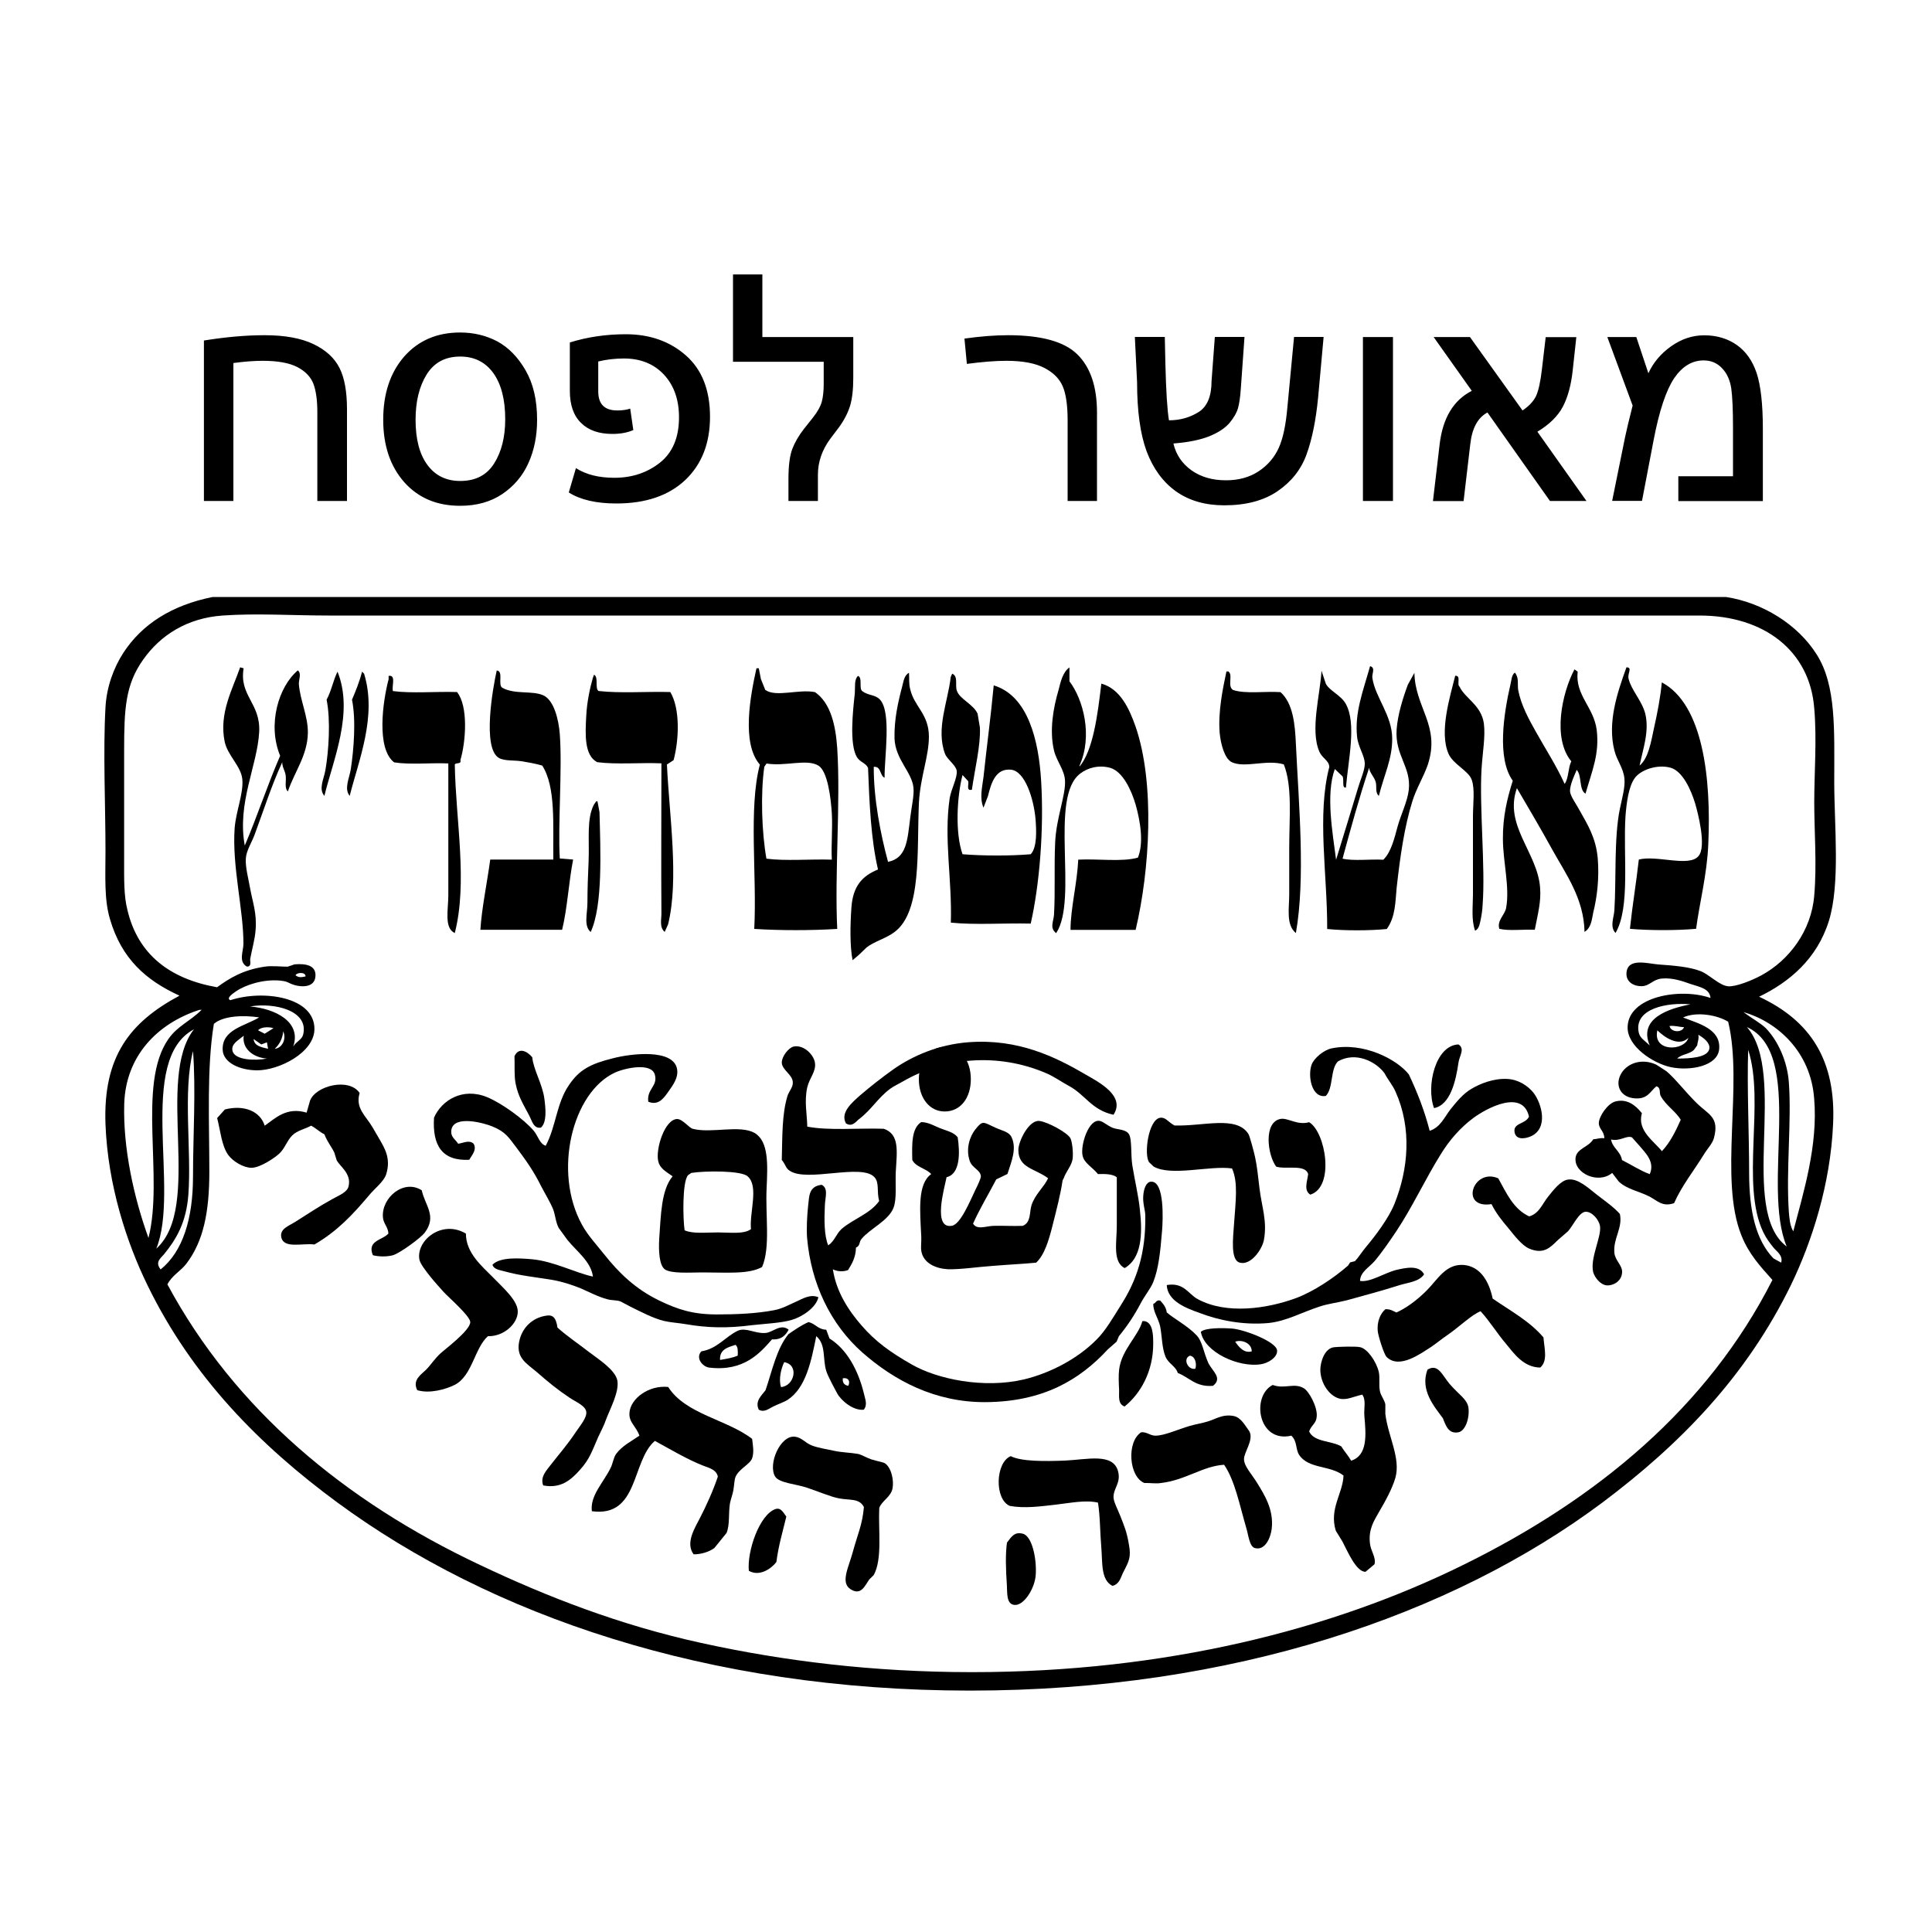
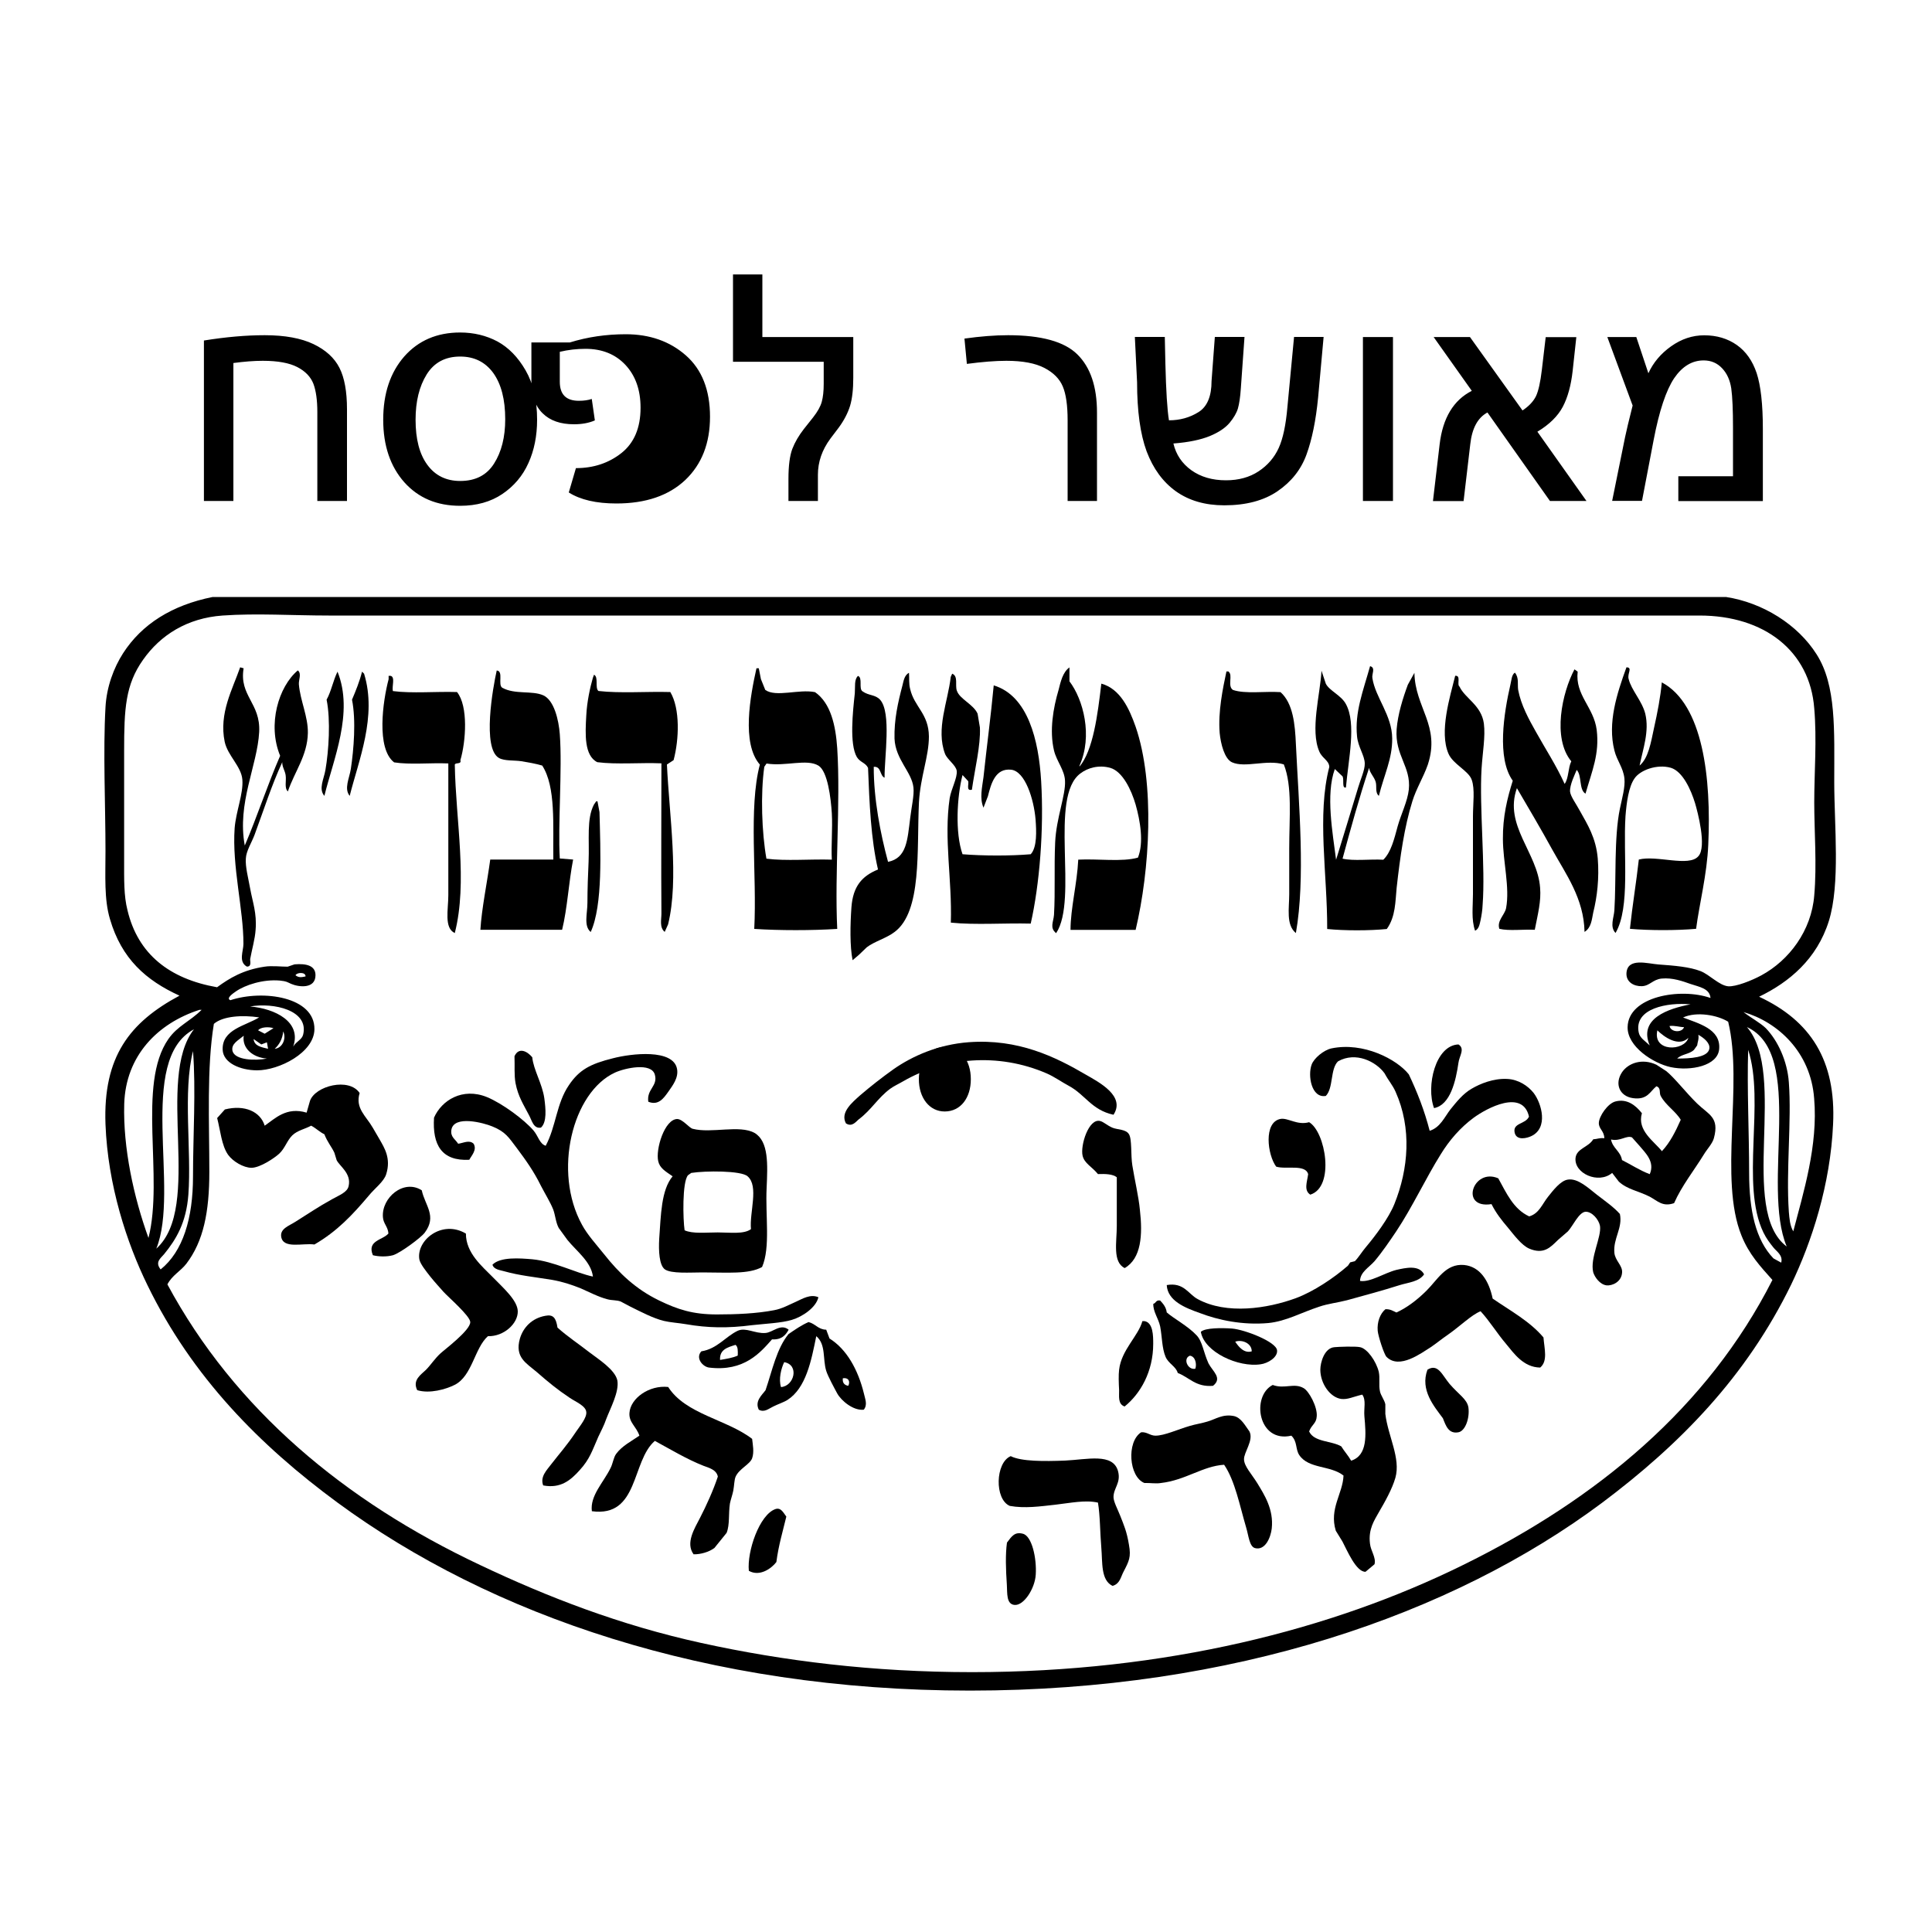
<svg xmlns="http://www.w3.org/2000/svg" id="Layer_1" x="0px" y="0px" viewBox="0 0 200 200" style="enable-background:new 0 0 200 200;" xml:space="preserve">
  <path d="M95.12,111.72c0-1.97,1.13-3.35,2.71-3.35c1.58,0,2.67,1.38,2.67,3.35c0,1.91-1.04,3.34-2.71,3.34 C96.2,115.06,95.12,113.63,95.12,111.72" />
  <path d="M104.24,159.69c0.51-0.69,0.82-1.13,1.64-0.92c0.94,0.22,1.45,2.53,1.34,4.24c-0.09,1.46-1.26,3.25-2.22,3.13 c-0.83-0.1-0.72-1.19-0.77-2.07C104.12,162.44,104.07,160.93,104.24,159.69" />
  <path d="M141.83,68.96c0.61,0.16,0.15,0.83,0.24,1.24c0.3,2,2.04,3.84,2.05,6.25c0.02,2.11-0.84,3.75-1.38,5.94 c-0.42-0.36-0.19-0.97-0.33-1.45c-0.16-0.54-0.63-0.94-0.68-1.45c-1.02,3.06-1.89,6.23-2.75,9.4c1.17,0.26,2.86,0.03,4.22,0.11 c0.81-0.79,1.13-2.16,1.49-3.48c0.36-1.27,1.02-2.58,1.15-3.78c0.25-2.39-1.46-3.52-1.26-6.26c0.12-1.53,0.64-3.2,1.16-4.6 l0.68-1.23c0.06,3.62,2.71,5.46,1.39,9.5c-0.46,1.32-1.21,2.5-1.61,3.82c-0.82,2.63-1.26,5.7-1.62,8.94 c-0.14,1.4-0.1,2.98-1.02,4.26c-1.8,0.18-4.38,0.18-6.17,0c0.02-5.7-1.08-11.8,0.22-16.78c-0.03-0.67-0.73-0.88-1.03-1.58 c-0.98-2.22,0.1-5.97,0.22-8.38l0.45,1.35c0.38,0.74,1.59,1.19,2.08,2.11c1.1,2.02,0.26,5.68,0,8.63c-0.44,0.11-0.18-0.76-0.34-1.14 l-0.81-0.77c-0.96,2.64-0.22,6.63,0.13,9.39c0.74-2.41,1.52-4.93,2.29-7.49c0.23-0.8,0.7-1.81,0.68-2.47 c-0.01-0.84-0.7-1.71-0.8-2.82C140.23,73.74,141.1,71.56,141.83,68.96" />
  <path d="M24.86,69.08l0.36,0.1c-0.48,2.86,1.77,3.6,1.61,6.6c-0.19,3.49-2.31,7.36-1.49,11.75c1.3-3.04,2.35-6.28,3.66-9.29 c-1.34-3.25-0.16-7.17,1.83-8.84c0.42,0.32,0.07,0.99,0.11,1.45c0.14,1.68,0.96,3.33,0.93,5.03c-0.05,2.35-1.38,4-2.07,6.05 c-0.39-0.37-0.14-1.07-0.23-1.68c-0.07-0.48-0.38-0.89-0.35-1.35c-1.09,2.35-1.89,4.87-2.86,7.5c-0.3,0.81-0.88,1.7-0.91,2.47 c-0.07,0.84,0.26,2.07,0.45,3.13c0.25,1.39,0.7,2.53,0.56,4.25c-0.06,0.95-0.38,2.03-0.56,3.02c-0.03,0.23,0.18,0.81-0.35,0.79 c-0.89-0.51-0.35-1.6-0.35-2.35c0.01-3.56-1.19-8.02-0.91-11.98c0.14-1.75,0.91-3.55,0.8-5.01c-0.1-1.38-1.52-2.49-1.83-3.93 C22.65,73.84,24.07,71.36,24.86,69.08" />
  <path d="M111.73,79.38c1.44-1.69,1.9-5.41,2.28-8.61c1.94,0.53,2.88,2.55,3.55,4.46c2.01,5.85,1.47,14.85,0,21.03h-6.74 c0-2.22,0.68-4.77,0.8-7.27c2.01-0.11,4.54,0.26,6.18-0.21c0.62-1.55,0.24-3.79-0.24-5.49c-0.44-1.51-1.34-3.42-2.62-3.8 c-1.21-0.34-2.36,0.01-3.09,0.57c-3.3,2.42-0.19,13.04-2.52,16.54c-0.69-0.56-0.28-1.14-0.22-1.9c0.14-2.46,0-4.81,0.12-7.5 c0.11-2.51,1.1-4.89,1.02-6.37c-0.04-1.11-0.88-2.04-1.14-3.14c-0.49-2.06-0.08-4.4,0.47-6.26c0.21-0.84,0.44-1.86,1.13-2.34v1.44 c1.43,1.88,2.43,5.65,1.04,8.73V79.38z" />
  <path d="M168.37,69.08c0.68,0.01,0.05,0.67,0.23,1.22c0.28,1.15,1.38,2.25,1.72,3.59c0.43,1.82-0.23,3.6-0.59,5.36 c0.92-0.77,1.17-2.39,1.5-3.92c0.34-1.52,0.66-3.16,0.8-4.69c4.29,2.28,5.12,9.96,4.81,16.78c-0.13,3.12-0.93,6.17-1.26,8.73 c-2.01,0.18-4.83,0.18-6.85,0c0.26-2.45,0.65-4.75,0.92-7.17c1.84-0.48,5.18,0.8,6.16-0.34c0.91-0.98-0.1-4.68-0.33-5.47 c-0.43-1.42-1.29-3.32-2.52-3.69c-1.44-0.41-3.19,0.25-3.76,1.11c-0.6,0.85-0.82,2.48-0.93,3.9c-0.26,4.04,0.52,9.43-1.03,12.09 c-0.62-0.64-0.17-1.58-0.12-2.35c0.2-3.17-0.05-7.52,0.57-10.51c0.23-1.11,0.56-2.23,0.47-3.13c-0.12-1.13-0.78-1.84-1.04-2.91 C166.4,74.82,167.37,71.84,168.37,69.08" />
  <path d="M84.37,71.65c1.64,1.14,2.14,3.47,2.3,5.82c0.36,5.65-0.28,12.9,0,18.69c-2.6,0.17-5.99,0.17-8.59,0 c0.29-5.56-0.61-12.53,0.58-17.01c-1.92-2.2-0.99-7.11-0.35-9.97h0.24l0.22,1.12l0.45,1.12C80.33,72.21,82.69,71.31,84.37,71.65  M79.12,79.38c-0.4,2.82-0.26,6.82,0.22,9.51c2.02,0.26,4.55,0.03,6.77,0.1c-0.08-1.45,0.09-3.17,0-4.8 c-0.1-1.58-0.43-4.34-1.38-4.93c-1.22-0.74-3.4,0.1-5.38-0.22L79.12,79.38" />
  <path d="M162.99,69.29l0.33,0.24c-0.28,2.44,1.66,3.65,1.97,6.03c0.3,2.49-0.48,4.23-1.16,6.6c-0.7-0.41-0.35-1.87-0.91-2.46 c-0.18,0.45-0.73,1.54-0.69,2.24c0.05,0.51,0.65,1.3,1.03,2.02c0.77,1.38,1.66,2.77,1.84,4.92c0.16,2.03-0.06,3.95-0.47,5.59 c-0.15,0.71-0.19,1.56-0.9,2c-0.07-3.47-1.94-5.99-3.33-8.5c-1.22-2.22-2.46-4.31-3.67-6.38c-1.38,3.85,2.14,6.68,2.4,10.3 c0.12,1.4-0.22,2.67-0.55,4.36c-1.19-0.06-2.67,0.14-3.67-0.1c-0.27-0.84,0.55-1.42,0.7-2.14c0.4-2.15-0.32-4.78-0.33-7.15 c-0.02-2.33,0.45-4.22,1.02-6.04c-1.67-2.34-0.92-7.01-0.24-9.96c0.11-0.44,0.12-1.01,0.46-1.23c0.45,0.54,0.25,1.21,0.34,1.79 c0.29,1.56,1.11,3.05,1.85,4.36c0.99,1.78,2.1,3.47,2.96,5.37c0.43-0.58,0.35-1.67,0.69-2.34 C160.67,76.41,161.71,71.69,162.99,69.29" />
  <path d="M51.42,69.41c0.74,0.05,0.08,1.49,0.58,1.79c1.32,0.72,3.07,0.26,4.24,0.78c1.12,0.5,1.6,2.56,1.71,4.02 c0.27,3.64-0.21,9.39,0,12.87l1.38,0.11c-0.46,2.35-0.59,5.02-1.14,7.27h-8.46c0.13-2.19,0.7-4.9,1.02-7.27h6.53 c-0.05-3.57,0.28-7.51-1.15-9.73c-0.73-0.21-1.44-0.33-2.17-0.45c-0.71-0.11-1.73-0.01-2.3-0.33 C49.89,77.48,51.03,71.14,51.42,69.41" />
  <path d="M34.94,69.53c1.71,4.25-0.45,9.11-1.36,12.86c-0.63-0.72-0.05-1.75,0.11-2.69c0.34-1.98,0.55-5.12,0.12-7.27 C34.29,71.57,34.49,70.43,34.94,69.53" />
  <path d="M37.48,69.53l0.21,0.21c1.36,4.42-0.58,9.01-1.49,12.65c-0.61-0.75-0.03-1.83,0.12-2.8c0.3-2,0.55-5.01,0.12-7.16 C36.83,71.51,37.21,70.58,37.48,69.53" />
  <path d="M127.18,69.53c0.48,0.35-0.15,1.48,0.45,1.89c1.27,0.44,3.31,0.12,4.93,0.23c1.3,1.16,1.5,3.33,1.59,5.37 c0.3,6.3,1,13.9,0,19.57c-1.04-0.84-0.69-2.56-0.69-4.03v-4.71c0-3.22,0.34-6.45-0.56-8.72c-1.78-0.54-3.99,0.4-5.37-0.22 c-0.77-0.36-1.16-1.9-1.27-3.03c-0.18-2.2,0.33-4.63,0.7-6.37H127.18z" />
  <path d="M90.45,79.38c-0.01,3.32,0.69,6.92,1.48,9.84c1.94-0.4,2-2.23,2.3-4.59c0.13-1.1,0.42-2.31,0.33-3.11 c-0.17-1.61-1.87-2.9-1.96-5.06c-0.05-1.95,0.36-3.76,0.81-5.46c0.12-0.43,0.18-1.1,0.69-1.35c0.04,0.56-0.03,1.12,0.12,1.68 c0.43,1.86,1.92,2.54,1.94,4.91c0,2.08-0.89,4.18-1.03,6.82c-0.24,4.9,0.34,11.31-2.54,13.43c-0.86,0.65-2.06,0.96-2.86,1.57 l-0.8,0.77l-0.67,0.57c-0.29-1.43-0.25-3.67-0.12-5.48c0.16-2.16,1.08-3.23,2.75-3.91c-0.73-3.14-0.89-6.82-1.03-10.52 c-0.26-0.54-0.81-0.56-1.16-1.12c-0.78-1.35-0.42-4.68-0.21-6.6c0.05-0.68-0.08-1.44,0.33-1.8c0.51,0.19,0.05,1.31,0.46,1.59 c0.66,0.48,1.33,0.32,1.84,0.89c1.17,1.35,0.43,5.92,0.45,8.06C91.05,80.28,91.25,79.32,90.45,79.38" />
  <path d="M98.57,69.74c0.65,0.26,0.28,1.18,0.48,1.75c0.29,0.89,1.71,1.4,2.15,2.39l0.24,1.43c0.08,1.9-0.52,4.24-0.83,6.44 c-0.62,0.16-0.3-0.54-0.38-0.88l-0.59-0.64c-0.58,2.23-0.78,5.99,0,8.2c2.09,0.17,4.98,0.18,7.06,0c0.67-0.72,0.59-2.43,0.5-3.61 c-0.18-2.11-1.08-4.97-2.52-5.14c-1.66-0.18-2.09,1.47-2.41,2.74l-0.46,1.19c-0.42-0.98-0.14-2.09,0-3.16 c0.32-3.02,0.77-6.38,1.06-9.5c3.54,1.07,4.66,5.67,4.91,9.92c0.3,5.01-0.17,10.73-1.08,14.74c-2.71-0.07-5.73,0.16-8.27-0.1 c0.14-4.47-0.74-8.66-0.12-12.88c0.16-0.96,0.81-2.11,0.73-2.83c-0.08-0.59-0.97-1.16-1.21-1.76c-0.97-2.58,0.3-5.39,0.59-7.97 L98.57,69.74z" />
  <path d="M61.49,69.85c0.5,0.22,0.07,1.36,0.46,1.68c2.27,0.26,5,0.04,7.44,0.11c1.03,1.73,0.91,4.92,0.34,7.05l-0.69,0.45 c0.24,5.23,1.27,11.87,0.12,16.55l-0.35,0.78c-0.56-0.46-0.34-1.28-0.34-1.9c-0.04-4.92,0-10.52,0-15.55 c-2.18-0.09-4.66,0.14-6.64-0.12c-1.36-0.68-1.25-2.91-1.14-4.81c0.07-1.48,0.41-2.96,0.68-3.91L61.49,69.85z" />
  <path d="M40.43,69.96c0.51,0.12,0.12,1.09,0.24,1.58c1.98,0.26,4.47,0.03,6.64,0.1c1.18,1.46,0.92,5.12,0.35,7.05 c0.13,0.47-0.49,0.21-0.58,0.46c0.1,5.85,1.35,12.14,0,17.44c-1.13-0.52-0.67-2.43-0.67-3.91V79.03c-1.85-0.08-3.97,0.15-5.61-0.11 c-1.87-1.43-1.17-6.36-0.57-8.61v-0.35H40.43z" />
  <path d="M150.64,69.96c0.64-0.07,0.14,0.9,0.45,1.12c0.57,1.22,2.26,1.92,2.52,3.82c0.17,1.36-0.13,2.93-0.24,4.69 c-0.24,4,0.41,10.2,0.11,14.08c-0.02,0.54-0.11,1.09-0.21,1.58c-0.09,0.35-0.14,0.9-0.57,1.1c-0.41-1.18-0.22-2.5-0.22-3.78v-8.07 c0-1.29,0.22-2.82-0.13-3.78c-0.32-0.93-1.93-1.6-2.4-2.69C148.96,75.75,150.11,72.12,150.64,69.96" />
  <path d="M61.85,82.95l0.21,1.12c0.1,4,0.36,9.64-0.91,12.41c-0.75-0.62-0.34-1.91-0.34-3.02c0-1.37,0.06-2.99,0.12-4.25 c0.1-2.29-0.23-4.44,0.56-5.93l0.23-0.33H61.85z" />
  <path d="M115.27,115.4c-2.3-0.5-2.91-2.09-4.69-3.03c-0.62-0.33-1.47-0.92-2.18-1.23c-5.13-2.24-10.69-1.63-14.88,0.78 c-0.44,0.26-1.01,0.52-1.37,0.79c-1.28,0.95-1.94,2.17-3.21,3.13c-0.31,0.23-0.71,0.88-1.37,0.45c-0.61-1.13,0.63-2.15,1.49-2.92 c1.1-0.94,2.21-1.81,3.43-2.68c1.95-1.37,4.66-2.57,7.79-2.8c5.12-0.38,8.97,1.51,12.13,3.36 C113.82,112.06,116.52,113.47,115.27,115.4" />
  <path d="M150.98,108.12c0.71,0.44,0.08,1.21,0,1.89c-0.27,1.86-0.83,4.38-2.53,4.7C147.61,112.44,148.59,108.21,150.98,108.12" />
-   <path d="M83.57,116.63c2.28,0.43,5.28,0.13,7.91,0.22c1.67,0.56,1.37,2.34,1.25,4.47c-0.06,1.28,0.12,2.77-0.23,3.7 c-0.52,1.36-2.45,2.17-3.32,3.24c-0.26,0.3-0.12,0.71-0.57,0.89c-0.02,1.01-0.42,1.68-0.82,2.33c-0.55,0.2-1.14,0.14-1.57-0.08 c0.34,2.29,1.59,4.23,2.95,5.79c1.44,1.68,3.01,2.8,5.16,4.03c2.68,1.56,7.51,2.55,11.66,1.58c2.66-0.64,5.52-2.09,7.55-4.15 c0.92-0.92,1.72-2.31,2.51-3.57c1.6-2.5,2.58-5.32,2.51-9.29c0-0.44-0.28-1.27-0.21-2c0.04-0.69,0.29-1.43,0.79-1.46 c1.44-0.12,1.24,4.01,1.16,5.03c-0.19,2.39-0.39,4.04-0.92,5.37c-0.29,0.7-0.87,1.38-1.27,2.14c-0.66,1.25-1.35,2.31-2.28,3.45 l-0.24,0.57l-0.9,0.79c-2.92,3.16-6.7,5.44-12.71,5.47c-5.19,0.01-9.37-2.21-12.71-5.14c-3.31-2.93-5.31-7.15-5.72-11.86 c-0.07-0.91-0.01-2.27,0.11-3.36c0.12-0.89,0.02-1.99,1.4-2.14c0.72,0.37,0.36,1.27,0.33,2.14c-0.07,1.43-0.08,3.15,0.35,4.13 c0.66-0.45,0.81-1.17,1.37-1.69c1.21-1.05,2.96-1.57,3.9-2.9c-0.27-0.98,0.04-1.88-0.48-2.46c-1.32-1.48-6.99,0.56-8.79-0.68 c-0.42-0.27-0.41-0.64-0.81-1.11c0.06-2.51,0.02-4.74,0.58-6.6c0.14-0.49,0.61-0.94,0.56-1.46c-0.03-0.78-1.12-1.26-1.14-2.02 c0-0.65,0.71-1.56,1.26-1.67c1.02-0.18,2.04,0.84,2.17,1.67c0.15,0.93-0.57,1.57-0.8,2.59C83.25,114.04,83.54,115.28,83.57,116.63" />
  <path d="M148,117.06c1.11-0.35,1.54-1.44,2.16-2.23c0.62-0.76,1.27-1.6,2.19-2.13c0.86-0.51,2.25-1.08,3.66-1.01 c1.18,0.05,2.17,0.72,2.75,1.45c0.84,1.1,1.54,3.63-0.24,4.47c-0.44,0.21-1.51,0.5-1.72-0.34c-0.24-1.06,1.12-0.86,1.48-1.68 c-0.65-2.87-4.35-0.89-5.73,0.12c-1.38,1.02-2.51,2.32-3.41,3.79c-1.53,2.44-2.94,5.47-4.59,7.95c-0.64,0.95-1.45,2.15-2.27,3.12 c-0.57,0.64-1.47,1.12-1.49,2.03c1.06,0.17,2.5-0.82,3.76-1.14c0.94-0.21,2.35-0.55,2.87,0.46c-0.51,0.76-1.63,0.84-2.51,1.11 c-1.76,0.56-3.58,1.05-5.47,1.57c-0.97,0.25-1.99,0.36-2.88,0.67c-1.85,0.6-3.4,1.5-5.25,1.69c-2.69,0.24-5.2-0.31-7.09-1.03 c-1.56-0.55-3.35-1.27-3.44-2.9c1.78-0.31,2.23,0.93,3.2,1.45c2.99,1.63,7.22,0.99,10.18-0.1c1.8-0.67,3.91-2.07,5.38-3.36 l0.23-0.34l0.48-0.12c0.36-0.35,0.73-0.97,1.13-1.44c1-1.19,2.38-3.02,2.97-4.49c1.46-3.62,1.81-7.83,0.12-11.61 c-0.32-0.72-0.73-1.14-1.14-1.91c-0.89-1.22-2.98-2.28-4.82-1.24c-0.82,0.8-0.46,2.75-1.26,3.58c-1.49,0.26-1.89-2.11-1.47-3.24 c0.24-0.67,1.26-1.51,2.05-1.68c3.3-0.69,6.77,1.12,8.01,2.69C146.71,113.05,147.46,114.96,148,117.06" />
  <path d="M56,116.73c-0.8,0.14-0.94-0.78-1.26-1.33c-0.51-0.99-1.11-1.89-1.37-3.26c-0.16-0.87-0.07-1.79-0.11-2.8 c0.44-0.98,1.33-0.51,1.84,0.11c0.12,1.29,1.04,2.74,1.25,4.26C56.49,114.77,56.63,116.16,56,116.73" />
  <path d="M67.11,114.05c-0.18-1.32,1.01-1.6,0.68-2.8c-0.36-1.3-3.12-0.68-4.12-0.22c-4.43,2.03-6.45,10.27-3.42,15.76 c0.54,1.01,1.46,2.02,2.28,3.04c1.56,1.97,3.26,3.61,5.71,4.8c1.91,0.92,3.46,1.44,5.97,1.44c2.01,0,4.12-0.09,5.93-0.44 c0.82-0.15,1.54-0.56,2.29-0.89c0.64-0.29,1.47-0.81,2.29-0.45c-0.24,1.07-1.66,2.02-2.74,2.34c-1.08,0.33-2.8,0.4-4.12,0.55 c-2.54,0.33-4.61,0.29-6.85-0.1c-0.77-0.13-1.62-0.18-2.29-0.34c-1.1-0.27-2.31-0.91-3.43-1.46l-1.04-0.55 c-0.43-0.16-0.9-0.1-1.37-0.23c-0.93-0.24-1.87-0.74-2.74-1.12c-1-0.4-1.87-0.69-2.99-0.89c-1.72-0.28-3.4-0.45-4.92-0.88 c-0.42-0.13-1.11-0.17-1.25-0.69c0.82-0.83,2.84-0.67,4.12-0.56c2.23,0.21,4.48,1.41,6.28,1.79c-0.19-1.54-1.7-2.63-2.64-3.79 l-0.9-1.24c-0.31-0.57-0.35-1.31-0.57-1.91c-0.3-0.75-0.83-1.6-1.27-2.45c-0.74-1.5-1.53-2.61-2.5-3.91 c-0.84-1.1-1.15-1.68-2.53-2.24c-0.91-0.38-3.96-1.19-4.24,0.33c-0.12,0.76,0.36,0.94,0.7,1.46c0.56-0.08,1.16-0.43,1.6,0 c0.37,0.64-0.22,1.22-0.45,1.66c-2.86,0.15-3.83-1.54-3.65-4.36c0.78-1.79,2.94-3.16,5.48-2.13c1.6,0.66,3.86,2.34,4.82,3.46 c0.5,0.59,0.62,1.37,1.26,1.58c1.07-1.99,1.11-4.39,2.4-6.27c1.07-1.6,2.23-2.21,4.57-2.79c1.88-0.49,6.26-1.01,6.63,1.12 c0.16,0.91-0.45,1.69-0.91,2.35C68.69,113.71,68.15,114.47,67.11,114.05" />
  <path d="M173.3,124.55c-1.19,0.41-1.7-0.23-2.52-0.67c-1.18-0.6-2.33-0.75-3.2-1.56l-0.69-0.9c-1.43,1.2-3.97,0.04-3.79-1.56 c0.12-0.98,1.34-1.09,1.83-1.92c0.4-0.02,0.68-0.17,1.15-0.11c-0.02-0.77-0.57-0.95-0.57-1.57c0.01-0.7,0.93-2.05,1.73-2.24 c1.17-0.3,2.06,0.37,2.73,1.22c-0.53,1.79,1.27,2.91,2.07,3.93c0.84-0.89,1.41-2.04,1.95-3.25c-0.54-0.9-1.54-1.48-2.07-2.46 c-0.19-0.32,0.06-0.84-0.45-1.01c-0.66,0.53-0.92,1.44-2.42,1.23c-1.39-0.19-1.94-1.48-1.14-2.68c0.63-0.94,2.07-1.48,3.56-0.78 l1.02,0.66c0.84,0.67,2.11,2.31,3.21,3.37c1.19,1.15,2.31,1.4,1.72,3.58c-0.16,0.57-0.7,1.12-1.03,1.67 C175.37,121.16,174.1,122.74,173.3,124.55 M169.74,118.64l-0.8-0.9c-0.6-0.23-1.2,0.44-2.17,0.22c0.18,0.92,0.98,1.2,1.14,2.13 c0.96,0.48,1.82,1.06,2.87,1.46C171.35,120.26,170.3,119.32,169.74,118.64" />
  <path d="M37.23,113.15c-0.48,1.58,0.66,2.37,1.36,3.59l0.71,1.22c0.48,0.85,1.2,1.94,0.68,3.59c-0.24,0.78-1.2,1.47-1.82,2.24 c-1.67,1.97-3.24,3.66-5.61,5.04c-1.22-0.17-3.23,0.49-3.44-0.8c-0.13-0.84,0.79-1.12,1.48-1.56c1.47-0.92,2.27-1.49,3.81-2.34 c0.73-0.41,1.56-0.71,1.69-1.35c0.3-1.31-0.93-2.05-1.24-2.68l-0.24-0.78c-0.29-0.62-0.72-1.09-1.03-1.9 c-0.52-0.25-0.88-0.64-1.37-0.89c-0.64,0.35-1.41,0.48-1.95,1c-0.54,0.52-0.77,1.37-1.37,1.91c-0.42,0.39-1.94,1.45-2.87,1.45 c-0.81-0.01-1.91-0.65-2.41-1.35c-0.67-0.95-0.8-2.53-1.13-3.8l0.8-0.89c2.05-0.52,3.68,0.23,4.12,1.68 c1.08-0.74,2.24-1.98,4.34-1.35l0.35-1.22C32.63,112.41,36.13,111.51,37.23,113.15" />
-   <path d="M121.58,116.51c2.98,0.1,6.44-1.07,7.66,0.89c0.14,0.22,0.58,1.89,0.68,2.36c0.2,0.88,0.33,2.13,0.46,3.23 c0.23,1.95,0.82,3.39,0.46,5.37c-0.18,0.98-1.37,2.69-2.52,2.34c-0.96-0.28-0.67-2.57-0.58-3.91c0.17-2.44,0.45-4.38-0.2-5.83 c-2.24-0.34-6.34,0.86-8.13-0.21l-0.47-0.45c-0.53-0.83-0.06-4.4,1.16-4.59C120.68,115.64,120.88,116.12,121.58,116.51" />
  <path d="M78.89,131.16c-1.39,0.77-3.58,0.56-6.18,0.56c-1.26,0-3.23,0.15-3.89-0.32c-0.58-0.43-0.65-1.92-0.58-3.14 c0.18-2.48,0.2-5.07,1.39-6.49c-0.77-0.53-1.33-0.85-1.49-1.56c-0.29-1.24,0.65-4.32,1.95-4.37c0.57,0,1.23,0.9,1.61,1.01 c1.95,0.51,4.85-0.44,6.41,0.43c1.48,0.87,1.36,3.28,1.25,5.71C79.22,125.84,79.77,129.13,78.89,131.16 M77.39,121.77 c-0.65-0.6-4.38-0.58-5.83-0.35l-0.34,0.24c-0.61,0.7-0.52,4.6-0.35,5.7c0.84,0.38,2.2,0.22,3.43,0.22c1.28,0,2.69,0.21,3.44-0.34 C77.57,125.51,78.58,122.79,77.39,121.77" />
  <path d="M135.52,116.17c1.7,0.99,2.69,6.7,0.12,7.5c-0.69-0.45-0.33-1.3-0.22-2.12c-0.29-1.07-2.3-0.46-3.31-0.78 c-0.91-1.22-1.33-4.61,0.45-4.94C133.33,115.69,134.28,116.52,135.52,116.17" />
-   <path d="M107.26,130.71c-1.3,0.13-2.9,0.2-4.56,0.34c-1.57,0.11-3.32,0.38-4.6,0.34c-1.26-0.08-2.53-0.63-2.73-1.91 c-0.06-0.36,0.02-0.93,0-1.46c-0.13-2.65-0.42-5.45,1.03-6.48c-0.54-0.6-1.58-0.7-1.96-1.46c-0.04-1.66-0.08-3.27,0.92-3.92 c0.77,0,1.43,0.44,2.06,0.67c0.63,0.25,1.3,0.37,1.72,0.9c0.24,1.59,0.27,3.81-1.15,4.13c-0.22,1.11-1.48,5.41,0.56,5.03 c0.89-0.16,1.88-2.59,2.41-3.69c0.25-0.5,0.59-1.22,0.58-1.45c-0.07-0.66-0.89-0.82-1.15-1.56c-0.44-1.26,0.01-2.56,0.56-3.25 c0.78-0.99,0.81-0.8,2.06-0.22c0.76,0.35,1.44,0.43,1.71,1.01c0.57,1.21-0.05,2.59-0.43,3.8l-1.16,0.56 c-0.79,1.53-1.68,2.97-2.4,4.58c0.41,0.67,1.28,0.27,2.07,0.23c0.99-0.03,2.11,0.04,3.07,0c0.88-0.35,0.68-1.4,0.91-2.13 c0.36-1.14,1.31-1.89,1.72-2.8c-1.35-1.01-3.06-1.04-3.08-2.9c-0.02-0.88,1.07-3.14,2.17-3.03c0.85,0.09,2.9,1.2,3.22,1.79 c0.19,0.4,0.3,1.46,0.23,2.13c-0.11,0.72-0.67,1.29-0.92,2l-0.12,0.23c-0.21,1.43-0.63,3.04-1.02,4.59 C108.58,128.38,108.13,129.91,107.26,130.71" />
  <path d="M116.43,131.27c-1.28-0.62-0.82-2.71-0.82-4.36v-5.04c-0.41-0.33-1.17-0.36-1.95-0.33c-0.63-0.77-1.41-1.11-1.59-1.9 c-0.25-1.05,0.63-3.92,1.83-3.59c0.37,0.1,0.7,0.45,1.26,0.69c0.54,0.22,1.38,0.15,1.7,0.66c0.34,0.51,0.18,2.15,0.36,3.25 c0.22,1.39,0.66,3.27,0.78,4.58C118.3,127.84,118.15,130.27,116.43,131.27" />
  <path d="M155.1,121.98c0.85,1.53,1.56,3.18,3.2,3.94c1.03-0.29,1.34-1.27,1.96-2.04c0.51-0.64,1.3-1.68,2.06-1.77 c1.03-0.16,2.13,0.9,2.98,1.56c0.89,0.69,1.74,1.27,2.39,2c0.31,1.45-0.71,2.53-0.57,4.02c0.07,0.8,0.84,1.3,0.8,2.02 c-0.05,0.99-1.02,1.41-1.61,1.35c-0.7-0.09-1.23-0.86-1.38-1.35c-0.36-1.48,0.88-3.66,0.7-4.81c-0.13-0.67-0.84-1.49-1.5-1.46 c-0.69,0.05-1.32,1.5-1.82,2.03l-1.04,0.9c-0.77,0.75-1.46,1.53-2.98,0.88c-0.78-0.35-1.55-1.39-2.16-2.13 c-0.69-0.81-1.27-1.55-1.73-2.47C151.05,125.17,152.49,120.85,155.1,121.98" />
  <path d="M38.6,129.94c-0.64-1.54,1.04-1.56,1.61-2.25c-0.05-0.71-0.53-1.02-0.57-1.69c-0.16-2.01,2.15-3.98,4.02-2.78 c0.34,1.58,1.59,2.66,0.32,4.37c-0.38,0.53-2.56,2.13-3.3,2.35C40.02,130.12,39.18,130.09,38.6,129.94" />
  <path d="M48.23,127.7c0,2.02,1.67,3.38,2.85,4.58c1.03,1.06,2.5,2.34,2.52,3.47c0.02,1.27-1.45,2.62-3.09,2.57 c-1.39,1.23-1.62,4.12-3.44,5.04c-0.91,0.46-2.59,0.94-3.88,0.55c-0.52-1.06,0.39-1.6,0.92-2.12c0.49-0.5,0.9-1.15,1.48-1.68 c0.36-0.35,3.11-2.39,3.09-3.25c-0.01-0.63-2.29-2.6-2.76-3.12c-0.38-0.44-0.91-1-1.37-1.58c-0.44-0.56-1.05-1.32-1.14-1.79 C43.08,128.39,45.76,126.23,48.23,127.7" />
  <path d="M159.44,141.57c-1.74-0.03-2.71-1.46-3.54-2.46c-0.93-1.09-1.69-2.35-2.63-3.37c-0.93,0.36-2.08,1.52-3.44,2.47 c-0.58,0.39-1.15,0.87-1.72,1.25c-0.94,0.58-3.25,2.35-4.58,1c-0.26-0.27-0.86-2.14-0.91-2.69c-0.08-0.91,0.25-1.79,0.8-2.24 c0.53-0.02,0.79,0.19,1.14,0.34c0.96-0.44,2.02-1.18,3.09-2.24c1.16-1.14,2-2.84,3.9-2.68c1.67,0.16,2.59,1.65,2.97,3.48 c1.83,1.26,3.84,2.34,5.26,4.02C159.87,139.63,160.25,140.89,159.44,141.57" />
  <path d="M125.57,143.46c-1.8,0.15-2.45-0.88-3.65-1.33c-0.19-0.69-0.95-0.95-1.26-1.67c-0.38-0.89-0.36-2.1-0.56-3.15 c-0.19-0.86-0.74-1.52-0.71-2.34c0.29-0.06,0.25-0.42,0.71-0.34c0.3,0.33,0.61,0.67,0.68,1.23c0.71,0.63,2.18,1.4,3.08,2.36 c0.62,0.64,0.72,1.77,1.24,2.91C125.54,141.98,126.58,142.66,125.57,143.46 M123.74,141.69c0.16-0.46,0.02-1.27-0.56-1.35 C122.42,140.62,122.95,141.86,123.74,141.69" />
  <path d="M57.71,137.43c1.02,0.92,2.14,1.65,3.33,2.58c0.83,0.64,2.64,1.77,2.87,2.9c0.2,1.18-0.73,2.87-1.17,4.03 c-0.21,0.63-0.52,1.18-0.8,1.79c-0.65,1.47-0.88,2.31-1.94,3.47c-0.91,1.01-1.95,1.92-3.77,1.57c-0.34-0.9,0.38-1.59,0.79-2.14 c0.94-1.22,1.6-1.91,2.64-3.46c0.4-0.59,1.11-1.43,1.03-2.01c-0.06-0.63-1.09-1.04-1.7-1.45c-1.32-0.88-2.2-1.61-3.44-2.69 c-1.08-0.92-2.28-1.51-1.73-3.45c0.35-1.18,1.27-2.12,2.64-2.36C57.26,136.05,57.56,136.42,57.71,137.43" />
  <path d="M118.47,136.76c0.91,0.15,0.91,1.54,0.91,2.35c0,2.87-1.31,5.15-2.96,6.49c-0.73-0.25-0.55-1.09-0.57-1.69 c-0.04-0.74-0.07-1.57,0-2.12c0.24-2.06,1.99-3.48,2.41-5.03H118.47z M117.23,142.57l0.22-0.56L117.23,142.57" />
  <path d="M89.42,145.93c-1.07,0.13-2.33-0.92-2.75-1.68c-0.26-0.48-0.98-1.8-1.14-2.34c-0.38-1.22-0.01-2.74-1.03-3.59 c-0.52,2.58-1.07,5.37-2.98,6.6c-0.38,0.24-1.02,0.45-1.47,0.68c-0.49,0.23-0.93,0.65-1.5,0.33c-0.44-0.89,0.33-1.51,0.7-2.02 c0.69-2.02,1.14-4.3,2.38-5.81c0.66-0.45,1.31-0.91,2.07-1.24c0.72,0.17,0.98,0.77,1.83,0.79l0.34,0.91 c1.76,1.1,2.94,3.18,3.56,5.69C89.56,144.85,89.83,145.4,89.42,145.93 M80.85,143.59c1.37-0.1,1.92-2.3,0.33-2.58 C80.87,141.64,80.58,142.78,80.85,143.59 M87.81,143.46c0.22-0.41,0.06-0.88-0.56-0.78C87.19,143.17,87.43,143.39,87.81,143.46" />
  <path d="M81.64,137.65c-0.32,0.59-0.76,1.06-1.72,1c-1.19,1.34-2.87,3.37-6.52,2.92c-0.64-0.08-1.44-0.97-0.8-1.68 c1.65-0.26,2.49-1.52,3.77-2.13c0.84-0.38,1.79,0.31,2.86,0.23C80.01,137.94,80.8,136.97,81.64,137.65 M74.54,140.78 c0.65-0.11,1.3-0.21,1.83-0.45c0.02-0.47,0.03-0.93-0.23-1.11C75.34,139.47,74.47,139.69,74.54,140.78" />
  <path d="M124.31,137.87c0.46-0.43,2.2-0.41,3.22-0.34c1.34,0.11,4.58,1.37,4.67,2.25c0.09,0.74-0.98,1.36-1.7,1.45 C128.21,141.58,124.67,139.98,124.31,137.87 M127.87,138.89c0.34,0.52,0.92,1.24,1.71,1C129.58,139.05,128.58,138.64,127.87,138.89" />
  <path d="M139.08,152.75c-1.36-1.08-3.6-0.67-4.58-2.12c-0.41-0.62-0.18-1.4-0.82-2.01c-3.45,0.79-4.18-4.09-1.93-5.25 c1.23,0.46,2.22-0.26,3.22,0.34c0.53,0.31,1.41,1.9,1.34,2.89c-0.04,0.78-0.53,0.86-0.79,1.58c0.51,1.12,2.31,0.95,3.33,1.55 c0.31,0.51,0.72,0.95,1.02,1.48c1.73-0.55,1.54-2.7,1.37-4.61c-0.07-0.82,0.2-1.66-0.22-2.23c-1.01,0.24-1.48,0.52-2.17,0.45 c-1.17-0.16-2.17-1.61-2.17-3.03c0-0.75,0.42-2.25,1.46-2.33c0.35-0.04,2.19-0.11,2.66,0c0.74,0.15,1.66,1.45,1.93,2.55 c0.14,0.66-0.02,1.36,0.12,2.01c0.08,0.43,0.47,0.9,0.56,1.35v1c0.28,2.32,1.61,4.58,1.04,6.61c-0.33,1.15-1.07,2.47-1.72,3.58 c-0.45,0.81-1.1,1.73-0.91,3.24c0.08,0.76,0.65,1.43,0.47,2.13l-0.93,0.78c-0.97,0.04-1.92-2.24-2.39-3.13l-0.69-1.12 C137.58,156.17,139.01,154.62,139.08,152.75" />
  <path d="M149.37,146.82c-0.89-1.21-2.39-2.92-1.6-5.03c1.09-0.68,1.52,0.55,2.28,1.46c0.96,1.12,1.82,1.58,1.96,2.45 c0.15,1.14-0.34,2.45-1.04,2.57C149.95,148.46,149.67,147.58,149.37,146.82" />
  <path d="M69.17,143.58c1.81,2.83,6.04,3.34,8.69,5.37c0.06,0.57,0.23,1.36,0,2.01c-0.22,0.63-1.36,1.09-1.71,1.91 c-0.14,0.3-0.14,0.9-0.24,1.44c-0.1,0.48-0.27,0.93-0.35,1.34c-0.16,1.04,0,2.17-0.34,3.03l-1.26,1.56 c-0.54,0.42-1.45,0.68-2.16,0.66c-0.86-1.17,0.1-2.67,0.68-3.8c0.62-1.2,1.36-2.82,1.83-4.24c-0.14-0.72-0.92-0.91-1.48-1.12 c-1.73-0.68-3.4-1.69-5.04-2.58c-2.44,2.1-1.64,7.94-6.52,7.28c-0.21-1.61,1.21-2.98,1.94-4.48c0.23-0.45,0.3-1.08,0.57-1.45 c0.6-0.83,1.62-1.34,2.41-1.89c-0.32-0.96-1.1-1.36-1.03-2.35C65.25,144.76,67.2,143.36,69.17,143.58" />
  <path d="M126.72,151.63c-2.23,0.14-3.99,1.6-6.54,1.89c-0.53,0.09-1.1-0.02-1.71,0c-1.61-0.63-1.87-4.26-0.34-5.25 c0.6-0.06,0.92,0.35,1.48,0.35c0.94,0,2.31-0.65,3.56-1.01c0.6-0.18,1.24-0.27,1.82-0.45c0.85-0.24,1.57-0.81,2.75-0.57 c0.74,0.17,1.13,0.95,1.6,1.59c0.47,0.91-0.59,2.16-0.56,2.9c0.02,0.71,0.76,1.47,1.37,2.45c0.72,1.19,1.72,2.71,1.5,4.71 c-0.11,0.92-0.67,2.29-1.73,2.02c-0.59-0.16-0.66-1.28-0.92-2.14C128.34,155.89,127.85,153.28,126.72,151.63" />
-   <path d="M91.02,156.1c-0.11,2.34,0.34,5.28-0.57,6.95l-0.46,0.45c-0.44,0.61-0.84,1.73-1.95,1.01c-1.06-0.69-0.19-2.26,0.23-3.81 c0.52-1.91,1.01-2.88,1.16-4.69c-0.49-0.94-1.41-0.67-2.63-0.91c-0.83-0.16-2.18-0.74-3.34-1.12c-1.07-0.35-2.76-0.46-3.2-1.1 c-0.81-1.26,0.51-4.37,2.06-4.15c0.68,0.09,1.04,0.64,1.71,0.9c0.64,0.25,1.54,0.39,2.28,0.55c0.88,0.19,1.75,0.19,2.52,0.33 c0.41,0.1,0.94,0.43,1.39,0.57c0.69,0.22,1.26,0.27,1.46,0.45c0.63,0.52,0.87,1.77,0.71,2.57C92.2,154.99,91.3,155.34,91.02,156.1" />
  <path d="M115.17,164.17c-1.23-0.59-1.03-2.44-1.16-3.92c-0.14-1.63-0.12-3.34-0.35-4.7c-1.31-0.3-2.87,0.04-4.44,0.22 c-1.55,0.17-3.14,0.4-4.69,0.12c-1.6-0.69-1.49-4.49,0.1-5.15c1.1,0.56,3.48,0.54,5.61,0.46c2.33-0.11,4.98-0.82,5.5,1.1 c0.32,1.21-0.47,1.73-0.47,2.68c0,0.46,0.42,1.24,0.69,1.92c0.39,1,0.68,1.62,0.91,3.02c0.23,1.27,0.01,1.68-0.57,2.8 C116.01,163.27,115.93,163.96,115.17,164.17" />
  <path d="M77.52,162.61c-0.2-2,1.09-5.81,2.75-6.39c0.58-0.2,0.84,0.4,1.13,0.78c-0.37,1.54-0.81,2.99-1.03,4.7 C79.87,162.36,78.65,163.25,77.52,162.61" />
  <path d="M22.01,61.8h156.67c3.81,0.59,7.42,2.85,9.37,5.93c2.06,3.22,1.83,7.86,1.83,13.2c0,4.54,0.64,10.56-0.56,14.42 c-1.24,3.94-4.1,6.32-7.22,7.83c5.34,2.49,7.98,6.6,7.66,13.2c-0.28,6.27-2.21,12.17-4.33,16.58c-4.66,9.57-11.54,16.57-19.56,22.59 c-15.55,11.61-38.2,19.46-65.45,19.46c-27.3,0-49.69-7.86-65.48-19.46c-8.03-5.91-15.05-13-19.67-22.5 c-2.16-4.41-4.11-10.38-4.35-16.67c-0.26-7,2.51-10.55,7.66-13.31c-3.46-1.58-6-3.81-7.2-7.94c-0.61-2.05-0.46-4.42-0.46-7.05 c0-4.71-0.26-10.3,0-14.86c0.11-2.1,0.85-4.09,1.83-5.61C14.69,64.61,17.79,62.65,22.01,61.8 M175,101.86 c-0.79-0.28-1.87-0.67-2.98-0.56c-0.93,0.09-1.23,0.76-2.06,0.79c-0.83,0.02-1.63-0.43-1.59-1.34c0.09-1.66,2.2-0.99,3.31-0.91 c1.67,0.12,3.23,0.25,4.36,0.69c0.93,0.36,1.92,1.48,2.86,1.57c0.8,0.06,2.45-0.6,3.43-1.13c2.88-1.56,5.19-4.62,5.48-8.28 c0.28-3.19,0-6.62,0-9.62c0-3.07,0.28-6.52,0-9.74c-0.45-5.93-5.16-9.61-11.88-9.61H34.03c-3.71,0-7.46-0.25-10.99,0 c-3.67,0.26-6.44,2.03-8.23,4.58c-1.83,2.58-1.96,5.07-1.96,9.4v11.3c0,2.07-0.04,3.72,0.35,5.24c1.08,4.53,4.33,7.09,9.27,7.96 c1.3-0.95,2.7-1.8,4.92-2.13c0.72-0.12,1.84,0.01,2.39,0l0.71-0.24c1.19-0.1,2.17,0.11,2.17,1.12c0,1.45-1.74,1.24-2.52,0.9 c-0.48-0.21-0.44-0.26-1.15-0.34c-1.74-0.16-3.61,0.45-4.57,1.12c-0.23,0.16-1.08,0.72-0.57,0.91c3.36-1.11,8.74-0.36,8.7,3.01 c-0.03,2.42-3.67,4.26-5.95,4.25c-1.73-0.01-3.5-0.76-3.55-2.13c-0.08-2.11,2.33-2.46,3.78-3.35c-1.71-0.26-3.75-0.15-4.69,0.67 c-0.75,4.52-0.47,10.22-0.47,15.32c0,4.16-0.61,7.19-2.38,9.51c-0.58,0.76-1.49,1.21-1.96,2.14c6.95,12.92,18.34,22.44,32.39,29.06 c6.98,3.31,14.49,6.22,22.88,8.06c8.52,1.87,17.8,3.02,28.03,3.02c20.07,0,37.33-4.44,50.8-11.08 c13.91-6.83,25.36-16.34,32.05-29.52c-1.25-1.4-2.43-2.66-3.2-4.59c-2.37-5.83,0.2-15.65-1.38-22.14c-1.08-0.68-3.26-1.09-4.67-0.44 c1.59,0.62,3.9,1.18,3.74,3.24c-0.12,1.78-2.97,2.33-5.02,1.9c-1.83-0.4-4.5-2.14-4.46-4.14c0.05-3.19,5.47-4.11,8.58-3.02 C176.99,102.33,175.93,102.17,175,101.86 M169.4,100.85l1.04-0.11L169.4,100.85 M30.59,100.96c0.32,0.25,0.59,0.22,1.04,0.12 C31.65,100.6,30.73,100.65,30.59,100.96 M169.64,106.88c0.11,0.57,0.67,0.89,1.14,1.34c-1.19-2.77,1.9-3.81,4.22-4.25 C172.65,103.74,169.12,104.38,169.64,106.88 M30.35,108.34c0.34-0.55,0.9-0.71,1.03-1.23c0.63-2.53-3.05-3.35-5.49-2.92 C28.49,104.41,31.25,105.79,30.35,108.34 M20.64,104.54c-4.31,1.39-7.63,4.74-7.78,9.74c-0.13,4.55,0.98,9.65,2.51,13.87 c1.6-6.3-1.21-15.89,2.06-20.59c0.97-1.38,2.19-1.79,3.44-3.02H20.64z M187.8,113.71c-0.36-4.82-3.78-7.91-7.31-8.94 c0.72,0.57,1.72,1.1,2.3,1.66c1.26,1.3,2.23,3.42,2.39,5.6c0.3,4.02-0.3,9.08,0,13.42c0.06,0.69,0.11,1.43,0.46,2.02 C186.67,123.5,188.22,118.59,187.8,113.71 M174.33,106.33c-0.52-0.01-0.9-0.18-1.5-0.12C172.95,106.87,174.12,106.94,174.33,106.33  M184.96,129.04c-2.67-6.37,1.96-19.94-4.12-22.72C185.1,111.23,179.93,125.27,184.96,129.04 M26.72,106.66l0.68,0.35l0.91-0.57 C27.84,106.27,26.97,106.31,26.72,106.66 M16.18,129.26c4.84-4.35-0.12-17.57,3.9-22.71C14.11,109.74,18.66,123.14,16.18,129.26  M174.78,107.44c-1.01,0.99-2.52-0.1-3.21-0.78C171.05,108.92,174.35,108.84,174.78,107.44 M28.44,108.57 c0.76-0.06,1.24-1.01,0.88-1.8C29.24,107.56,28.91,108.14,28.44,108.57 M175.69,108.22l-0.33,0.46c-0.49,0.47-1.27,0.43-1.74,0.9 c1.29,0,3.16-0.08,3.33-1.01c0.1-0.59-0.55-1.12-1.14-1.45C175.89,107.59,175.73,107.85,175.69,108.22 M24.07,108.8 c0.25,0.96,2.38,1.02,3.56,0.78c-1.45-0.1-2.59-1.05-2.4-2.36C24.66,107.7,23.9,108.06,24.07,108.8 M27.75,108.57l-0.12-0.67 l-0.58,0.22l-0.8-0.56C26.33,108.3,27.06,108.4,27.75,108.57 M181.07,121.42c0,3.9,0.68,6.94,2.52,8.85l0.8,0.44 c0.2-0.77-0.49-1.17-0.8-1.56c-0.35-0.44-0.73-0.92-1.04-1.56c-2.4-4.95,0.18-13.53-1.58-18.91 C180.84,112.62,181.07,117.28,181.07,121.42 M19.5,123.67c-0.22,2.91-1.27,4.64-2.52,6.17c-0.36,0.42-0.96,0.82-0.35,1.57 c2.31-1.86,3.35-5.29,3.35-9.63c0-4.17,0.31-8.99,0-12.97C18.91,113.04,19.84,119.05,19.5,123.67" />
-   <path d="M35.9,51.86h-3.05v-9.2c0-1.25-0.14-2.22-0.41-2.94c-0.28-0.71-0.83-1.29-1.66-1.72c-0.83-0.43-2.02-0.65-3.58-0.65 c-0.9,0-1.92,0.08-3.04,0.23v14.28h-3.05V35.25c2.29-0.37,4.38-0.55,6.29-0.55c2.09,0,3.77,0.31,5.05,0.92 c1.27,0.61,2.17,1.43,2.69,2.46c0.52,1.02,0.78,2.45,0.78,4.29V51.86z M39.67,43.45c0-2.71,0.73-4.89,2.18-6.55 c1.46-1.65,3.39-2.48,5.78-2.48c1.43,0,2.72,0.32,3.87,0.93c1.15,0.63,2.12,1.62,2.91,2.99c0.79,1.37,1.19,3.06,1.19,5.11 c0,1.67-0.3,3.17-0.9,4.49c-0.59,1.32-1.5,2.39-2.7,3.2c-1.2,0.81-2.66,1.22-4.37,1.22c-2.4,0-4.32-0.81-5.78-2.44 C40.41,48.29,39.67,46.14,39.67,43.45 M43.02,43.45c0,2,0.4,3.56,1.22,4.67c0.81,1.11,1.95,1.67,3.4,1.67c1.58,0,2.75-0.6,3.51-1.81 c0.76-1.2,1.15-2.72,1.15-4.58c0-2.04-0.41-3.63-1.23-4.78c-0.83-1.14-1.97-1.71-3.43-1.71c-1.55,0-2.7,0.62-3.47,1.85 C43.4,40,43.02,41.56,43.02,43.45 M58.99,35.45c1.84-0.57,3.77-0.85,5.79-0.85c2.48,0,4.56,0.73,6.22,2.19 c1.66,1.46,2.5,3.58,2.5,6.35c0,2.74-0.85,4.92-2.56,6.55c-1.71,1.61-4.08,2.43-7.13,2.43c-2.08,0-3.73-0.38-4.93-1.14l0.74-2.52 c1.05,0.67,2.37,1,3.98,1c1.82,0,3.39-0.52,4.71-1.56c1.31-1.04,1.98-2.6,1.98-4.69c0-1.84-0.52-3.31-1.56-4.43 c-1.04-1.11-2.42-1.67-4.14-1.67c-0.9,0-1.79,0.1-2.66,0.31v3.1c0,1.31,0.65,1.97,1.97,1.97c0.54,0,0.98-0.07,1.34-0.19l0.32,2.22 c-0.62,0.27-1.34,0.4-2.16,0.4c-1.39,0-2.47-0.37-3.24-1.13c-0.78-0.75-1.17-1.86-1.17-3.33V35.45z M78.93,34.89h9.4v4.22 c0,1.2-0.11,2.16-0.33,2.9c-0.23,0.74-0.62,1.5-1.17,2.25l-0.87,1.15c-0.86,1.16-1.29,2.41-1.29,3.73v2.72h-3.05v-2.29 c0-1.38,0.14-2.41,0.4-3.1c0.27-0.7,0.67-1.38,1.19-2.05l0.96-1.21c0.47-0.6,0.77-1.14,0.9-1.62c0.13-0.48,0.2-1.09,0.2-1.85v-2.29 h-9.39v-9.04h3.04V34.89z M99.84,35.05c1.64-0.23,3.15-0.35,4.52-0.35c3.43,0,5.83,0.66,7.17,1.99c1.35,1.33,2.03,3.33,2.03,6.01 v9.16h-3.04v-8.35c0-1.55-0.17-2.72-0.5-3.5c-0.33-0.79-0.96-1.43-1.9-1.92c-0.94-0.49-2.25-0.74-3.94-0.74 c-1.14,0-2.51,0.11-4.09,0.32L99.84,35.05z M120.58,34.89l0.06,2.75c0.07,2.83,0.19,4.78,0.37,5.87c1.13,0,2.15-0.28,3.06-0.85 c0.9-0.56,1.35-1.64,1.35-3.22l0.34-4.56h3.07l-0.38,5.34c-0.06,0.91-0.17,1.6-0.3,2.06c-0.14,0.47-0.43,0.97-0.86,1.49 c-0.44,0.52-1.11,0.98-2.05,1.37c-0.93,0.38-2.19,0.65-3.77,0.77c0.27,1.15,0.89,2.07,1.86,2.77c0.97,0.69,2.16,1.04,3.58,1.04 c1.31,0,2.44-0.31,3.38-0.93c0.94-0.62,1.63-1.43,2.08-2.41c0.45-0.99,0.74-2.39,0.9-4.22l0.69-7.28h3.06l-0.57,6.28 c-0.23,2.36-0.63,4.32-1.2,5.89c-0.57,1.57-1.58,2.83-3,3.8c-1.42,0.97-3.26,1.46-5.51,1.46c-1.99,0-3.66-0.49-5.01-1.45 c-1.35-0.97-2.35-2.34-3.03-4.13c-0.66-1.79-0.99-4.18-0.99-7.16l-0.23-4.69H120.58z M144.2,51.86h-3.11V34.89h3.11V51.86z  M164.23,51.86h-3.78l-6.47-9.16c-1.01,0.54-1.6,1.64-1.78,3.3l-0.69,5.87h-3.17l0.69-5.87c0.32-2.73,1.44-4.58,3.33-5.54 l-3.95-5.57h3.76l5.44,7.6c0.66-0.44,1.12-0.93,1.39-1.47c0.26-0.55,0.46-1.46,0.61-2.72l0.4-3.4h3.17l-0.38,3.5 c-0.17,1.51-0.51,2.74-1.02,3.71c-0.51,0.96-1.38,1.83-2.63,2.58L164.23,51.86z M168.23,45.24c0.13-0.63,0.39-1.72,0.78-3.26 l-2.62-7.09h3l1.25,3.75c0.5-1.1,1.28-2.03,2.35-2.79c1.07-0.76,2.21-1.14,3.43-1.14c1.3,0,2.43,0.34,3.37,1 c0.95,0.67,1.63,1.64,2.06,2.92c0.42,1.28,0.64,3.21,0.64,5.77v7.47h-8.75V49.3h5.66v-4.98c0-1.88-0.06-3.24-0.18-4.11 c-0.13-0.86-0.44-1.55-0.95-2.09c-0.51-0.54-1.14-0.81-1.91-0.81c-1.19,0-2.21,0.61-3.05,1.84c-0.83,1.24-1.55,3.37-2.13,6.42 l-1.2,6.28h-3.09L168.23,45.24z" />
+   <path d="M35.9,51.86h-3.05v-9.2c0-1.25-0.14-2.22-0.41-2.94c-0.28-0.71-0.83-1.29-1.66-1.72c-0.83-0.43-2.02-0.65-3.58-0.65 c-0.9,0-1.92,0.08-3.04,0.23v14.28h-3.05V35.25c2.29-0.37,4.38-0.55,6.29-0.55c2.09,0,3.77,0.31,5.05,0.92 c1.27,0.61,2.17,1.43,2.69,2.46c0.52,1.02,0.78,2.45,0.78,4.29V51.86z M39.67,43.45c0-2.71,0.73-4.89,2.18-6.55 c1.46-1.65,3.39-2.48,5.78-2.48c1.43,0,2.72,0.32,3.87,0.93c1.15,0.63,2.12,1.62,2.91,2.99c0.79,1.37,1.19,3.06,1.19,5.11 c0,1.67-0.3,3.17-0.9,4.49c-0.59,1.32-1.5,2.39-2.7,3.2c-1.2,0.81-2.66,1.22-4.37,1.22c-2.4,0-4.32-0.81-5.78-2.44 C40.41,48.29,39.67,46.14,39.67,43.45 M43.02,43.45c0,2,0.4,3.56,1.22,4.67c0.81,1.11,1.95,1.67,3.4,1.67c1.58,0,2.75-0.6,3.51-1.81 c0.76-1.2,1.15-2.72,1.15-4.58c0-2.04-0.41-3.63-1.23-4.78c-0.83-1.14-1.97-1.71-3.43-1.71c-1.55,0-2.7,0.62-3.47,1.85 C43.4,40,43.02,41.56,43.02,43.45 M58.99,35.45c1.84-0.57,3.77-0.85,5.79-0.85c2.48,0,4.56,0.73,6.22,2.19 c1.66,1.46,2.5,3.58,2.5,6.35c0,2.74-0.85,4.92-2.56,6.55c-1.71,1.61-4.08,2.43-7.13,2.43c-2.08,0-3.73-0.38-4.93-1.14l0.74-2.52 c1.82,0,3.39-0.52,4.71-1.56c1.31-1.04,1.98-2.6,1.98-4.69c0-1.84-0.52-3.31-1.56-4.43 c-1.04-1.11-2.42-1.67-4.14-1.67c-0.9,0-1.79,0.1-2.66,0.31v3.1c0,1.31,0.65,1.97,1.97,1.97c0.54,0,0.98-0.07,1.34-0.19l0.32,2.22 c-0.62,0.27-1.34,0.4-2.16,0.4c-1.39,0-2.47-0.37-3.24-1.13c-0.78-0.75-1.17-1.86-1.17-3.33V35.45z M78.93,34.89h9.4v4.22 c0,1.2-0.11,2.16-0.33,2.9c-0.23,0.74-0.62,1.5-1.17,2.25l-0.87,1.15c-0.86,1.16-1.29,2.41-1.29,3.73v2.72h-3.05v-2.29 c0-1.38,0.14-2.41,0.4-3.1c0.27-0.7,0.67-1.38,1.19-2.05l0.96-1.21c0.47-0.6,0.77-1.14,0.9-1.62c0.13-0.48,0.2-1.09,0.2-1.85v-2.29 h-9.39v-9.04h3.04V34.89z M99.84,35.05c1.64-0.23,3.15-0.35,4.52-0.35c3.43,0,5.83,0.66,7.17,1.99c1.35,1.33,2.03,3.33,2.03,6.01 v9.16h-3.04v-8.35c0-1.55-0.17-2.72-0.5-3.5c-0.33-0.79-0.96-1.43-1.9-1.92c-0.94-0.49-2.25-0.74-3.94-0.74 c-1.14,0-2.51,0.11-4.09,0.32L99.84,35.05z M120.58,34.89l0.06,2.75c0.07,2.83,0.19,4.78,0.37,5.87c1.13,0,2.15-0.28,3.06-0.85 c0.9-0.56,1.35-1.64,1.35-3.22l0.34-4.56h3.07l-0.38,5.34c-0.06,0.91-0.17,1.6-0.3,2.06c-0.14,0.47-0.43,0.97-0.86,1.49 c-0.44,0.52-1.11,0.98-2.05,1.37c-0.93,0.38-2.19,0.65-3.77,0.77c0.27,1.15,0.89,2.07,1.86,2.77c0.97,0.69,2.16,1.04,3.58,1.04 c1.31,0,2.44-0.31,3.38-0.93c0.94-0.62,1.63-1.43,2.08-2.41c0.45-0.99,0.74-2.39,0.9-4.22l0.69-7.28h3.06l-0.57,6.28 c-0.23,2.36-0.63,4.32-1.2,5.89c-0.57,1.57-1.58,2.83-3,3.8c-1.42,0.97-3.26,1.46-5.51,1.46c-1.99,0-3.66-0.49-5.01-1.45 c-1.35-0.97-2.35-2.34-3.03-4.13c-0.66-1.79-0.99-4.18-0.99-7.16l-0.23-4.69H120.58z M144.2,51.86h-3.11V34.89h3.11V51.86z  M164.23,51.86h-3.78l-6.47-9.16c-1.01,0.54-1.6,1.64-1.78,3.3l-0.69,5.87h-3.17l0.69-5.87c0.32-2.73,1.44-4.58,3.33-5.54 l-3.95-5.57h3.76l5.44,7.6c0.66-0.44,1.12-0.93,1.39-1.47c0.26-0.55,0.46-1.46,0.61-2.72l0.4-3.4h3.17l-0.38,3.5 c-0.17,1.51-0.51,2.74-1.02,3.71c-0.51,0.96-1.38,1.83-2.63,2.58L164.23,51.86z M168.23,45.24c0.13-0.63,0.39-1.72,0.78-3.26 l-2.62-7.09h3l1.25,3.75c0.5-1.1,1.28-2.03,2.35-2.79c1.07-0.76,2.21-1.14,3.43-1.14c1.3,0,2.43,0.34,3.37,1 c0.95,0.67,1.63,1.64,2.06,2.92c0.42,1.28,0.64,3.21,0.64,5.77v7.47h-8.75V49.3h5.66v-4.98c0-1.88-0.06-3.24-0.18-4.11 c-0.13-0.86-0.44-1.55-0.95-2.09c-0.51-0.54-1.14-0.81-1.91-0.81c-1.19,0-2.21,0.61-3.05,1.84c-0.83,1.24-1.55,3.37-2.13,6.42 l-1.2,6.28h-3.09L168.23,45.24z" />
</svg>